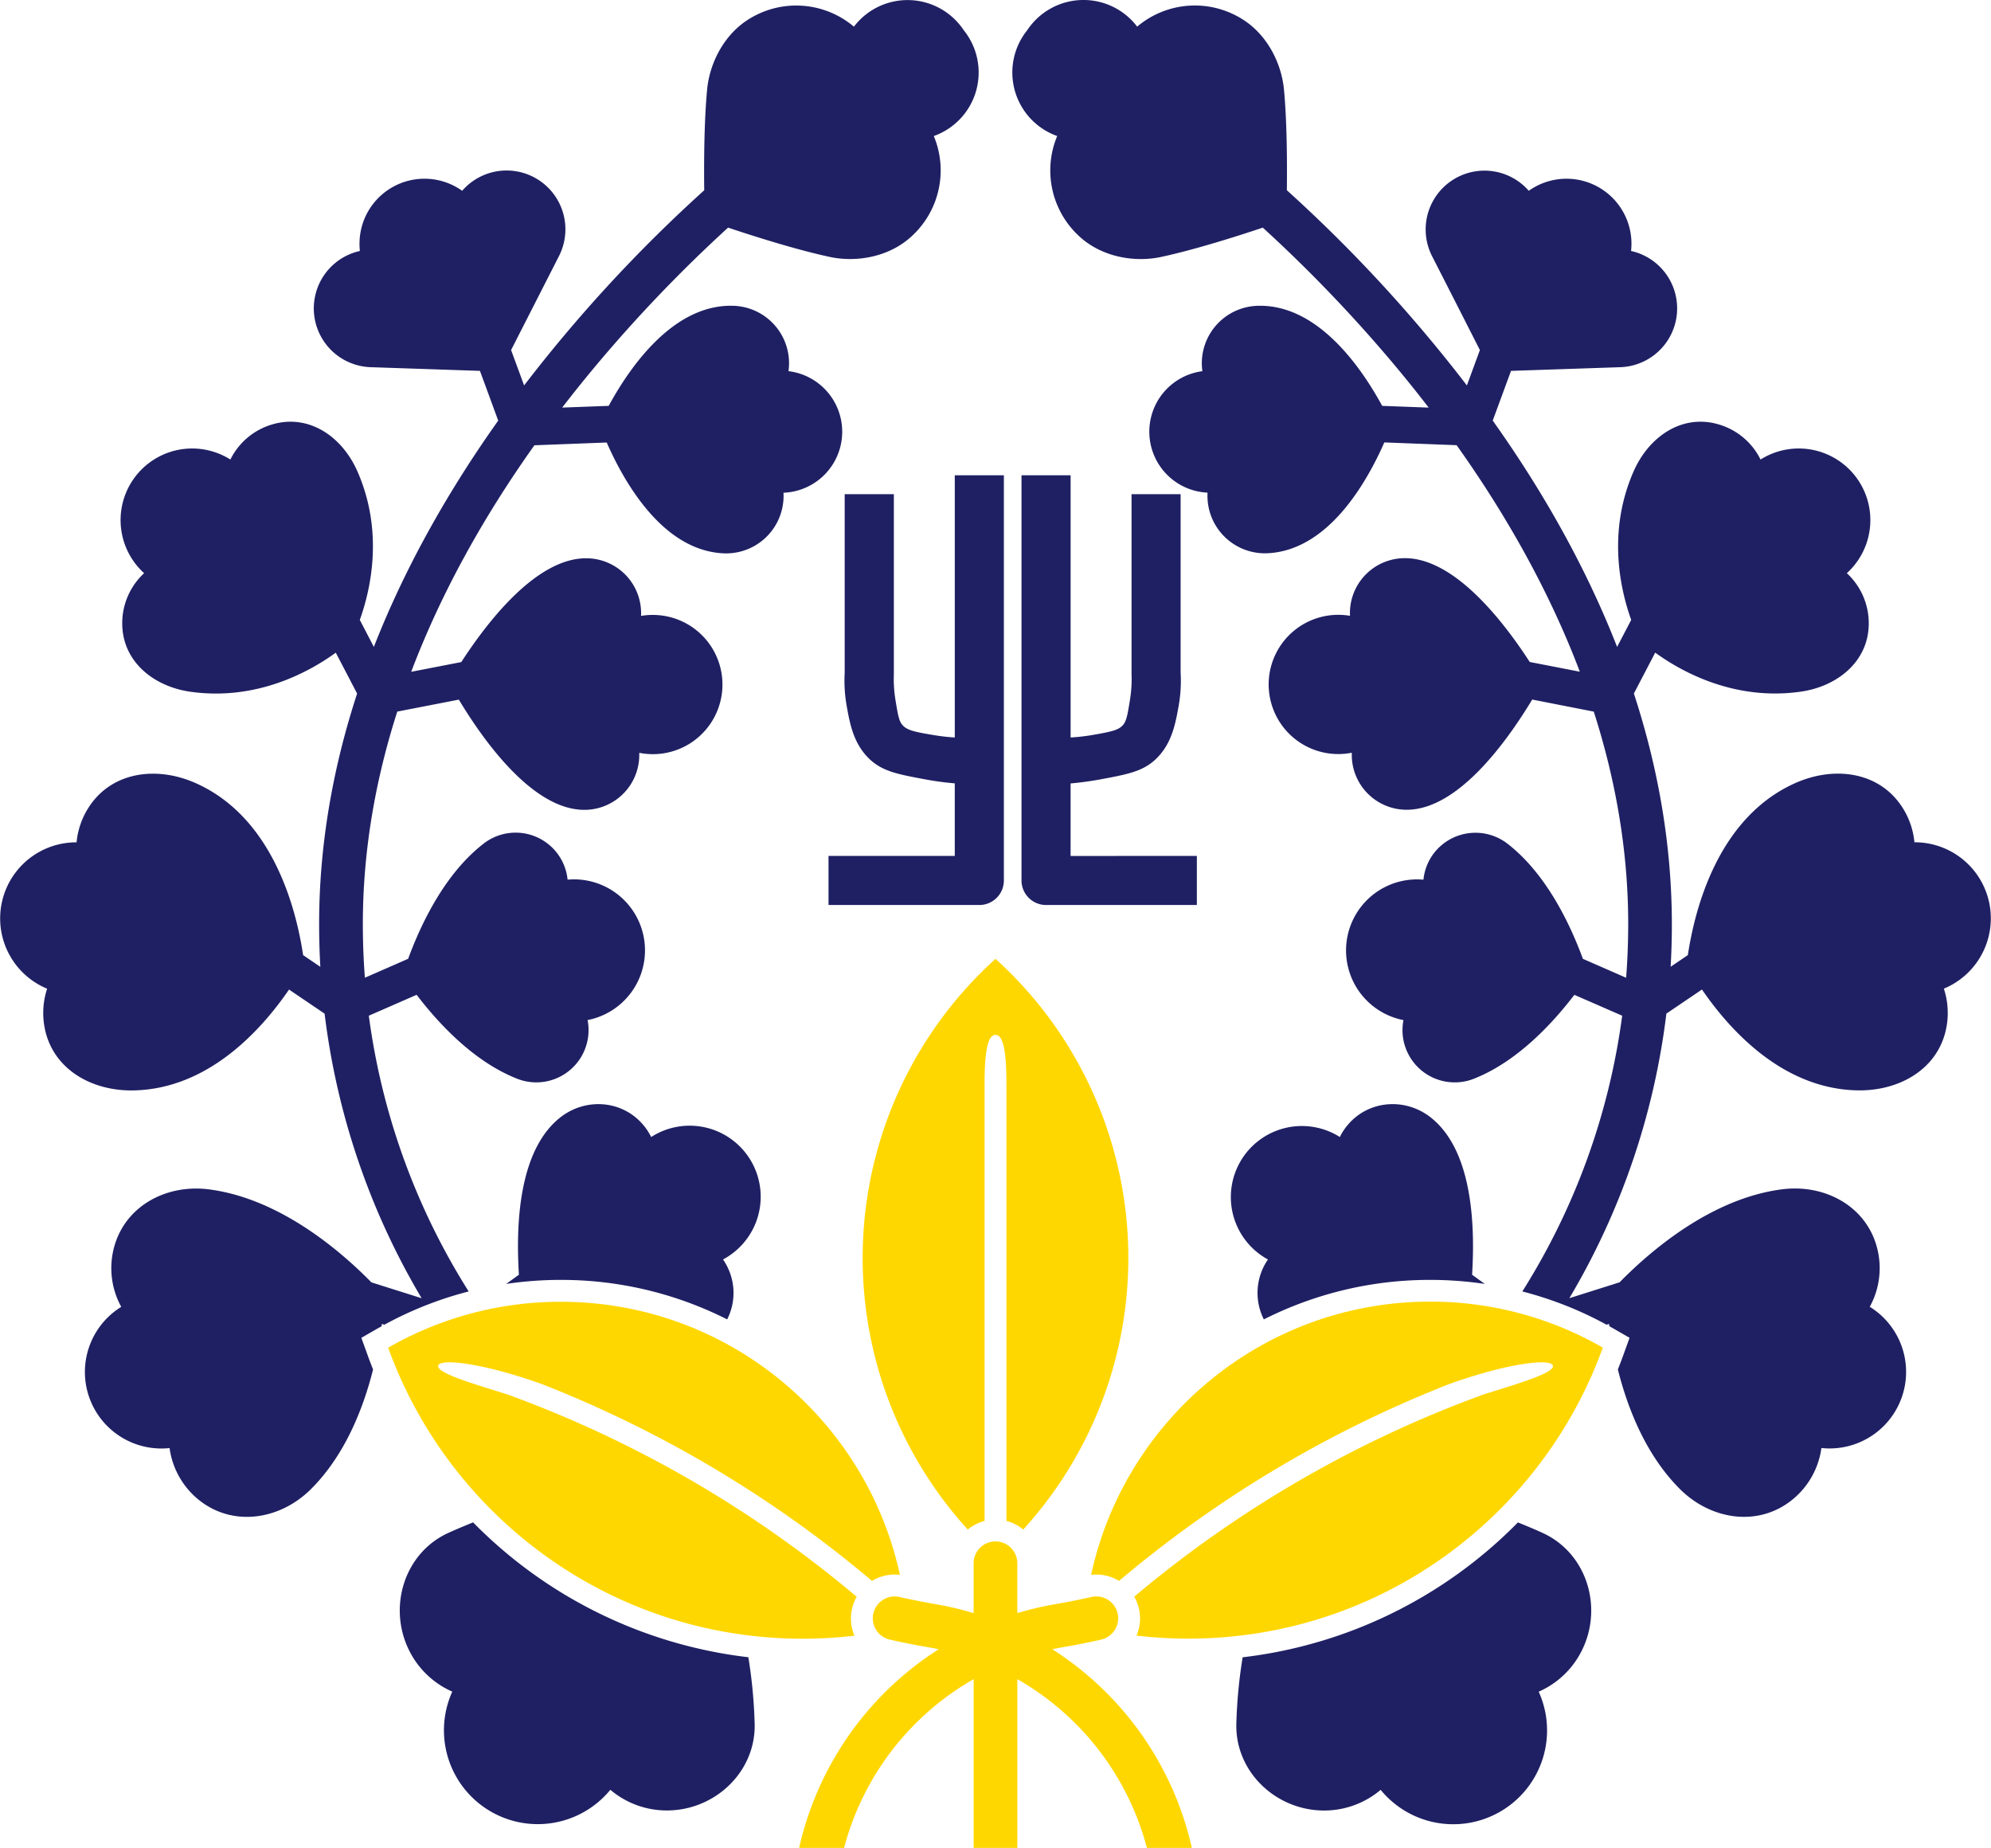
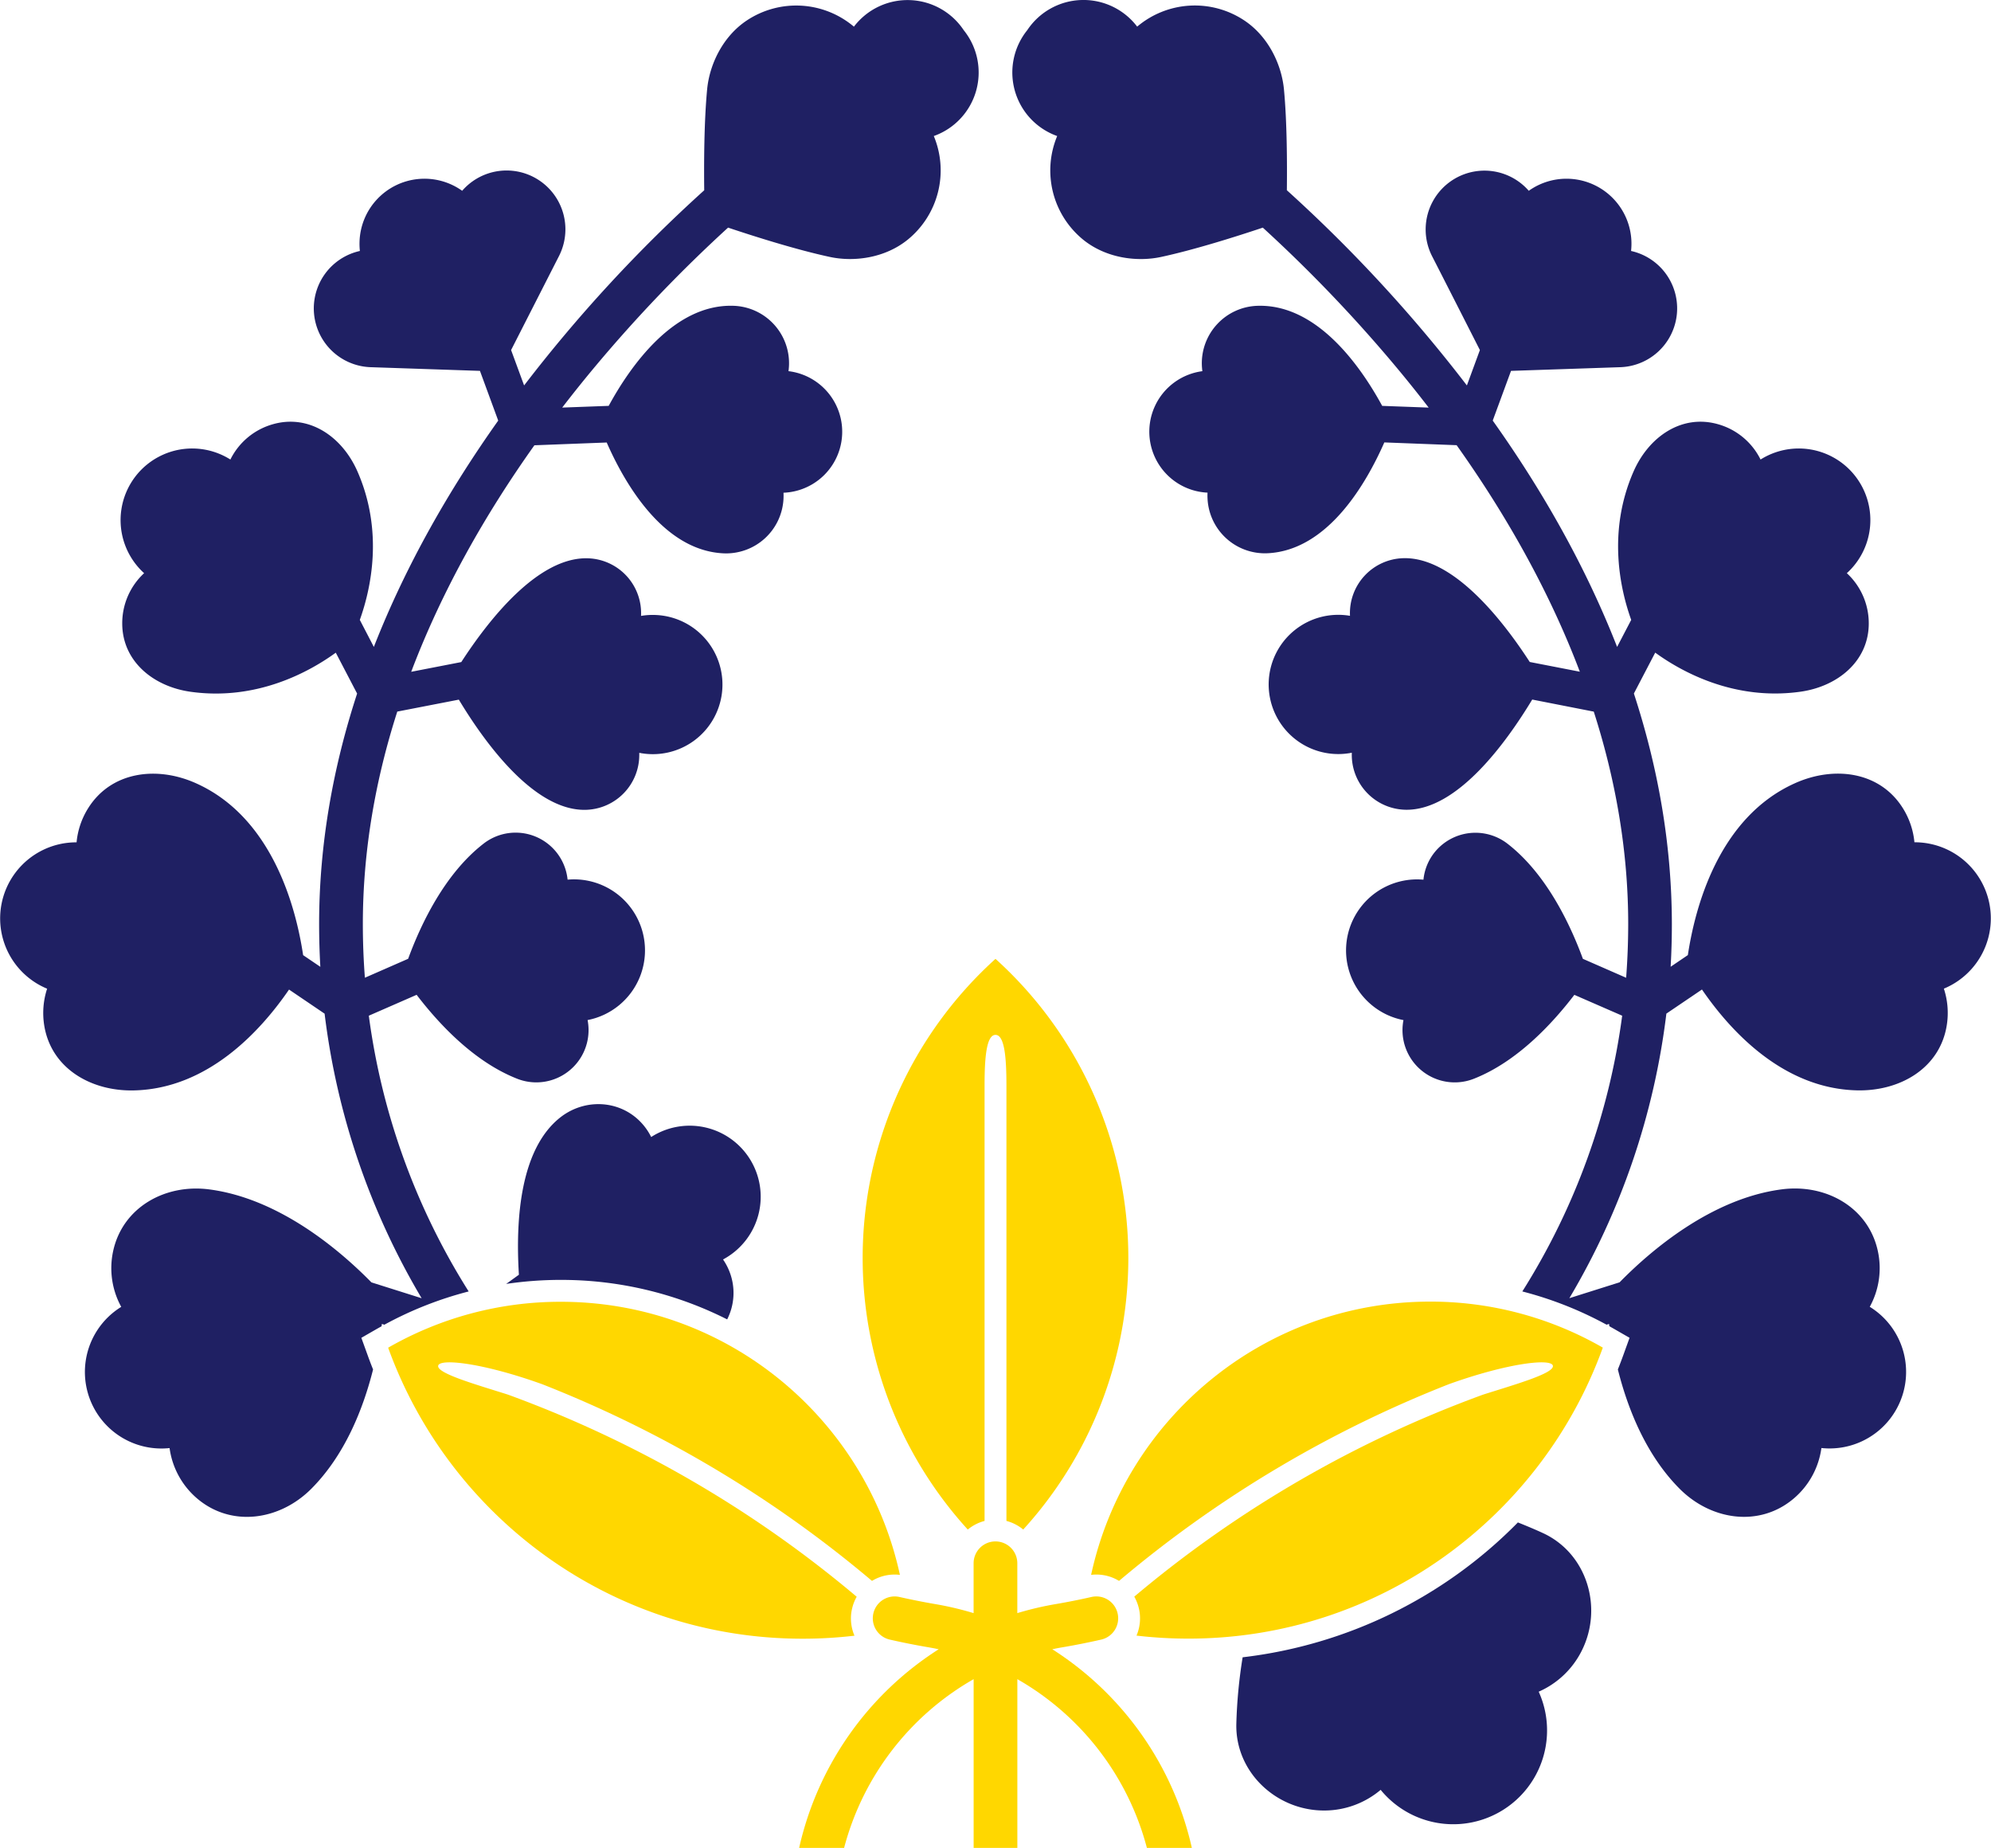
<svg xmlns="http://www.w3.org/2000/svg" viewBox="0 0 1156.48 1073.16">
  <defs>
    <style>.cls-1{fill:gold;}.cls-2{fill:#1f2063;}</style>
  </defs>
  <g id="레이어_2" data-name="레이어 2">
    <g id="레이어_1-2" data-name="레이어 1">
      <path class="cls-1" d="M506.5,918.1a25.23,25.23,0,0,1,13.15-3.69h0a24.49,24.49,0,0,1,2.82.16l.24,0C503.05,823.89,422.33,756,325.74,756a200.63,200.63,0,0,0-100.28,26.67c35.59,98.52,129.94,169,240.73,169a258.56,258.56,0,0,0,30.14-1.75,25.34,25.34,0,0,1-2.06-10h0a24.48,24.48,0,0,1,.64-5.62h0a25.4,25.4,0,0,1,2.71-7A671.49,671.49,0,0,0,295,809.9c-18.55-5.88-41.44-12.34-40.48-16.78s26.52-1.45,60.36,10.73A684.4,684.4,0,0,1,506.5,918.1Z" />
-       <path class="cls-2" d="M274.8,884.11a267.81,267.81,0,0,0,159.89,78.32,291.6,291.6,0,0,1,3.66,38.62c.71,28.14-23.44,50.7-51.59,50.36a50.75,50.75,0,0,1-32.24-12,54.5,54.5,0,0,1-91.81-57,50.74,50.74,0,0,1-24.84-23.5c-12.79-25.08-3.28-56.72,22.27-68.56C264.76,888.23,270.15,886,274.8,884.11ZM521.63,927h0Zm-2.1-25.24h0Z" />
      <path class="cls-2" d="M422.38,766.23A33.87,33.87,0,0,0,423.92,739a34.71,34.71,0,0,0-3.93-7.56l1.56-.9A41.26,41.26,0,1,0,379,659.84l-.77.47a34.26,34.26,0,0,0-4.7-7.14c-12.33-14.48-33.76-15.84-48.53-3.88-22.75,18.43-25.61,58.57-23.59,91l-7.4,5.34a215.65,215.65,0,0,1,31.73-2.34h0A213.61,213.61,0,0,1,422.38,766.23Z" />
      <path class="cls-2" d="M272.23,750a398,398,0,0,1-58-160.14L242,577.73c13.13,17.18,33.37,38.73,57.9,48.54A30.35,30.35,0,0,0,341.3,592.4a41.24,41.24,0,0,0-10.43-81.64l-1.18.08a30.34,30.34,0,0,0-49.15-20.63c-22.15,17.32-35.92,46.06-43.47,66.6l-25.12,11q-1.19-15.42-1.19-31.17h0c0-42.79,7.4-84.14,20-123.39l35.75-6.94c14.95,24.82,43.52,64.45,73.42,64a31.87,31.87,0,0,0,31.39-32.35c0-.25,0-.5,0-.76a40.43,40.43,0,1,0,9.5-80.05,40.14,40.14,0,0,0-8.46.53c0-.1,0-.2,0-.29a31.87,31.87,0,0,0-30.54-33.15c-29.16-1.2-58,35.76-73.88,60.25l-29.09,5.65c18.08-47.73,43.42-92,71.56-131.55l42-1.61c10.44,23.77,32.79,62.66,67.75,64.36a33.36,33.36,0,0,0,34.94-31.71c.05-1.17.05-2.33,0-3.48A35.44,35.44,0,0,0,458,215.55a33.7,33.7,0,0,0,.3-3.5,33.36,33.36,0,0,0-32.23-34.46c-34.72-1.16-60.06,35.24-72.51,58.11l-27,1q9.72-12.63,19.68-24.51h0a835.59,835.59,0,0,1,76.67-80c14.93,5,39.55,12.82,59,17,14.12,3.06,32,.72,45.21-9.9A51.84,51.84,0,0,0,542.4,79a39.15,39.15,0,0,0,17.39-61.46A39.16,39.16,0,0,0,496,15.49a51.87,51.87,0,0,0-62.12-3.67c-14.11,9.34-21.78,25.7-23.14,40.09-1.77,18.66-1.88,42.71-1.69,58.59A848.73,848.73,0,0,0,304.43,223.84l-7.56-20.55,27.82-54.59a34.16,34.16,0,0,0-56.24-37.9,37.73,37.73,0,0,0-59.61,29.47,38.25,38.25,0,0,0,.2,5.48,34.16,34.16,0,0,0,6.23,67.49l63.51,2.14,10.61,28.88c-27.95,39.36-53.47,83.5-72.24,131.43L209,360c6.43-17.94,13.92-51.32-1.36-86.19-8.8-20.08-27.84-33.41-49-27.48a39.51,39.51,0,0,0-24.82,20.54,41.59,41.59,0,0,0-50.11,66A39.59,39.59,0,0,0,71,362.05c0,21.92,18,36.65,39.69,39.69,38.53,5.4,69.14-11.66,84.35-22.7l12.39,23.74c-13.79,42.18-22.05,87-22.07,133.81h0q0,12.52.71,24.88l-10-6.78c-4.11-27.41-17.72-79.93-62.29-99.85-22.94-10.26-49.4-6.7-62.65,14.64a45.16,45.16,0,0,0-6.65,19.7,44.18,44.18,0,0,0-17.11,85,45.37,45.37,0,0,0-1.69,21.26c3.94,24.81,26.94,38.36,52.06,37.81,42.94-.94,73.58-34.42,90.15-58.57l20.66,14a423.6,423.6,0,0,0,56.36,165.26l-29.17-9.21c-18.07-18.42-53.34-48.69-94.27-54-25.64-3.33-50.21,10.49-55.73,35.75a46.68,46.68,0,0,0,4.68,32.47,44.44,44.44,0,0,0,23.33,82.26,46.62,46.62,0,0,0,4.75-.25A46.68,46.68,0,0,0,114.7,870.4c19.78,16.64,47.68,12.61,66-5.68,19.46-19.46,30.16-46.17,36-69.41q-1.67-4.15-3.19-8.38h0l-3.62-10,9.24-5.31,2.51-1.41c.06-.45.12-.9.19-1.34l1.43.45A212.87,212.87,0,0,1,272.23,750Z" />
      <path class="cls-1" d="M578.24,601c5.36,0,6.35,13.82,6.35,29.33V883.27a25.11,25.11,0,0,1,9.75,5,234.16,234.16,0,0,0-16.1-331.42,234.17,234.17,0,0,0-16.1,331.43,25,25,0,0,1,9.75-5V630.32C571.89,614.81,572.87,601,578.24,601Z" />
      <path class="cls-1" d="M650,918.1a25.26,25.26,0,0,0-13.16-3.69h0a26.88,26.88,0,0,0-2.81.15l-.25,0c19.67-90.71,100.38-158.66,197-158.66A200.62,200.62,0,0,1,931,782.62c-35.58,98.52-129.93,169-240.72,169a260.77,260.77,0,0,1-30.14-1.75,25.19,25.19,0,0,0,2.05-10h0a24.61,24.61,0,0,0-.63-5.63h0a25.78,25.78,0,0,0-2.71-7A671.37,671.37,0,0,1,861.51,809.9c18.54-5.89,41.43-12.34,40.48-16.78s-26.52-1.45-60.37,10.72A684.61,684.61,0,0,0,650,918.1Z" />
      <path class="cls-1" d="M590.93,1073.16v-98a159.6,159.6,0,0,1,75.25,98h26.11a184.82,184.82,0,0,0-81.06-115.37c2-.43,4-.82,6.07-1.16h0q11.26-1.93,22.31-4.44h0A12.68,12.68,0,0,0,649.18,937h0A12.68,12.68,0,0,0,634,927.43h0q-10.38,2.36-21,4.17h0a183.9,183.9,0,0,0-22.09,5.21V907.86a12.69,12.69,0,0,0-12.69-12.69h0a12.69,12.69,0,0,0-12.7,12.69v28.95a183.74,183.74,0,0,0-22.08-5.21h0q-10.59-1.82-21-4.17h0A12.68,12.68,0,0,0,507.29,937h0a12.68,12.68,0,0,0,9.57,15.19h0q11.05,2.52,22.31,4.44h0q3.06.52,6.07,1.16a184.85,184.85,0,0,0-81.06,115.37H490.3a159.59,159.59,0,0,1,75.24-98v98Z" />
      <path class="cls-2" d="M896.34,890.38c25.54,11.84,35.06,43.48,22.27,68.56a50.72,50.72,0,0,1-24.85,23.5,54.49,54.49,0,0,1-91.8,57,50.77,50.77,0,0,1-32.24,12c-28.16.34-52.3-22.22-51.59-50.36a288.12,288.12,0,0,1,3.66-38.62,267.93,267.93,0,0,0,159.89-78.32C886.33,886,891.72,888.23,896.34,890.38ZM634.84,927h0Zm2.1-25.24h0Z" />
-       <path class="cls-2" d="M734.1,766.23a34.15,34.15,0,0,1,2.39-34.79q-.79-.44-1.56-.9a41.26,41.26,0,1,1,42.54-70.71l.77.48a34.66,34.66,0,0,1,4.7-7.14c12.34-14.48,33.76-15.85,48.54-3.88,22.74,18.42,25.61,58.57,23.59,91l7.39,5.34a215.52,215.52,0,0,0-31.72-2.34h0A213.58,213.58,0,0,0,734.1,766.23Z" />
      <path class="cls-2" d="M884.25,750a398.12,398.12,0,0,0,58-160.14l-27.78-12.11c-13.13,17.18-33.38,38.73-57.9,48.54a30.34,30.34,0,0,1-41.36-33.87,41.24,41.24,0,0,1,10.43-81.64l1.18.08a30.13,30.13,0,0,1,6.51-15.93,30.45,30.45,0,0,1,42.63-4.7c22.15,17.32,35.92,46.06,43.47,66.6l25.12,11q1.18-15.42,1.2-31.17h0c0-42.79-7.4-84.14-20-123.39L890,406.26c-15,24.82-43.52,64.44-73.43,64a31.87,31.87,0,0,1-31.38-32.35c0-.25,0-.5,0-.76a41.88,41.88,0,0,1-6.19.73,40.43,40.43,0,1,1,5.14-80.25c0-.1,0-.2,0-.29a31.88,31.88,0,0,1,30.54-33.16c29.15-1.19,58,35.77,73.88,60.26l29.09,5.65c-18.09-47.74-43.43-92-71.56-131.55l-42-1.61c-10.45,23.77-32.79,62.66-67.75,64.36a33.36,33.36,0,0,1-34.94-31.71,31.06,31.06,0,0,1,0-3.48,35.44,35.44,0,0,1-3-70.54c-.15-1.15-.26-2.32-.3-3.5a33.37,33.37,0,0,1,32.23-34.46c34.73-1.16,60.07,35.24,72.52,58.11l27,1q-9.72-12.63-19.68-24.51h0a835.57,835.57,0,0,0-76.66-80c-14.93,5-39.56,12.82-59,17-14.12,3.06-32,.72-45.22-9.9A51.87,51.87,0,0,1,614.07,79a39.16,39.16,0,0,1-17.39-61.47,39.17,39.17,0,0,1,63.85-2.06,51.84,51.84,0,0,1,62.11-3.67c14.12,9.34,21.78,25.7,23.15,40.09,1.77,18.66,1.87,42.71,1.69,58.59A850.05,850.05,0,0,1,852.05,223.84l7.55-20.55c-7.74-15.21-21-41.31-27.81-54.59A34.16,34.16,0,0,1,888,110.8a37.74,37.74,0,0,1,59.62,29.47,38.24,38.24,0,0,1-.21,5.48,34.16,34.16,0,0,1-6.22,67.49l-63.51,2.14-10.62,28.87c28,39.37,53.48,83.51,72.24,131.44L947.49,360c-6.43-17.94-13.91-51.32,1.37-86.19,8.8-20.08,27.84-33.41,48.94-27.48a39.47,39.47,0,0,1,24.83,20.54,41.59,41.59,0,0,1,50.11,66,39.62,39.62,0,0,1,12.74,29.15c0,21.92-18,36.65-39.7,39.69-38.52,5.4-69.13-11.66-84.34-22.7l-12.39,23.74c13.79,42.18,22,87,22.06,133.81h0q0,12.52-.71,24.88l10-6.78c4.12-27.41,17.73-79.93,62.3-99.85,22.94-10.26,49.39-6.7,62.65,14.64a45.29,45.29,0,0,1,6.65,19.7,44.18,44.18,0,0,1,17.1,85,45.21,45.21,0,0,1,1.69,21.25c-3.93,24.82-26.93,38.36-52.06,37.82-42.93-.94-73.57-34.42-90.14-58.57l-20.67,14a423.43,423.43,0,0,1-56.35,165.26l29.17-9.21c18.06-18.42,53.33-48.7,94.26-54,25.65-3.33,50.22,10.49,55.73,35.75a46.62,46.62,0,0,1-4.67,32.47,44.44,44.44,0,0,1-23.33,82.26,46.81,46.81,0,0,1-4.76-.25,46.67,46.67,0,0,1-16.23,29.46c-19.79,16.64-47.69,12.6-66-5.68-19.46-19.46-30.16-46.17-36-69.41q1.66-4.15,3.19-8.38h0l3.61-10-9.23-5.31-2.51-1.41c-.07-.46-.13-.9-.19-1.34l-1.43.45A213.05,213.05,0,0,0,884.25,750Z" />
-       <path class="cls-2" d="M583.11,276V511.32a14.27,14.27,0,0,1-14.26,14.26h-87.6V497.06h73.33V454.93a170.52,170.52,0,0,1-17-2.29c-16.16-3-25-4.66-32.6-11.9-9.26-8.87-11.34-20.5-13.18-30.76a84.09,84.09,0,0,1-1.16-19.35V287H519.2V391.16a76.89,76.89,0,0,0,1,15.75c1.43,8.7,2,11.82,4,14.15,2.61,3,6.93,4,18.64,5.91a110.53,110.53,0,0,0,11.75,1.31V276Z" />
-       <path class="cls-2" d="M695.2,497.06v28.52H607.61a14.27,14.27,0,0,1-14.26-14.26V276h28.52V428.28A111,111,0,0,0,633.63,427c11.7-2,16-2.9,18.63-5.91,2-2.33,2.61-5.45,4-14.15a76.18,76.18,0,0,0,1-15.75V287h28.51V390.63A82.79,82.79,0,0,1,684.61,410c-1.84,10.28-3.92,21.91-13.18,30.78-7.55,7.24-16.44,8.89-32.57,11.9-5.63,1-11.31,1.81-17,2.29v42.13Z" />
    </g>
  </g>
</svg>